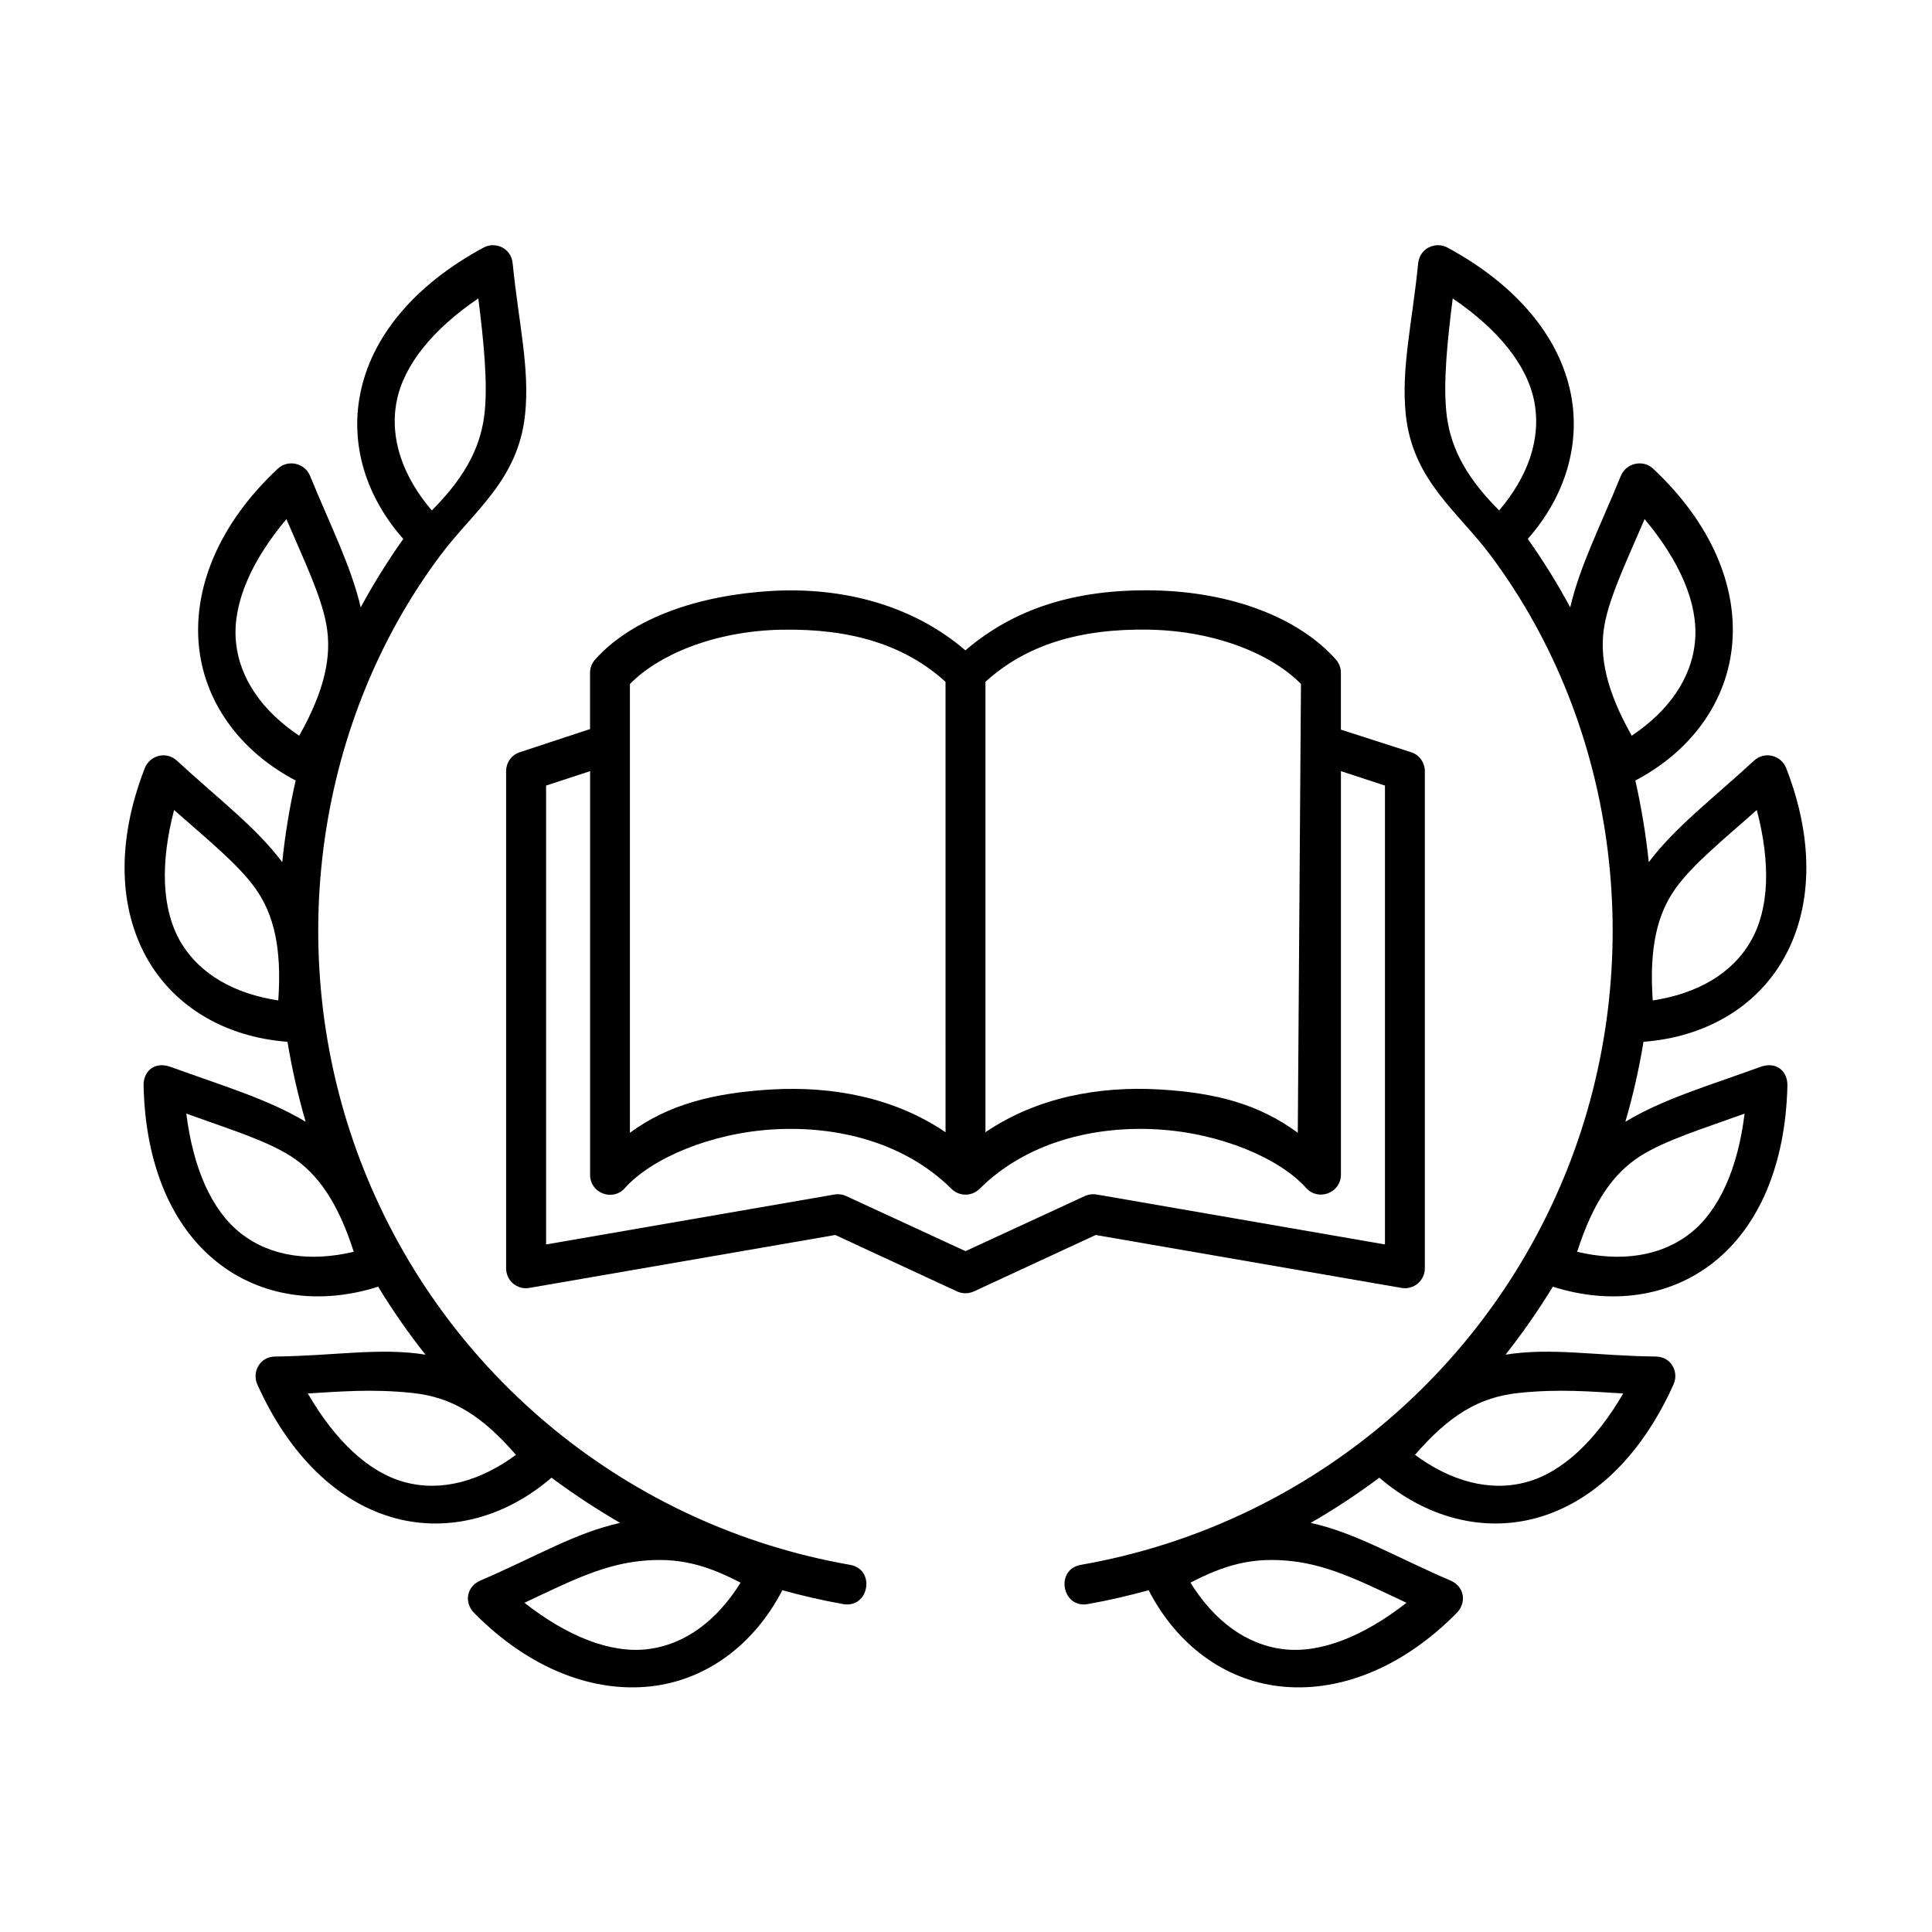
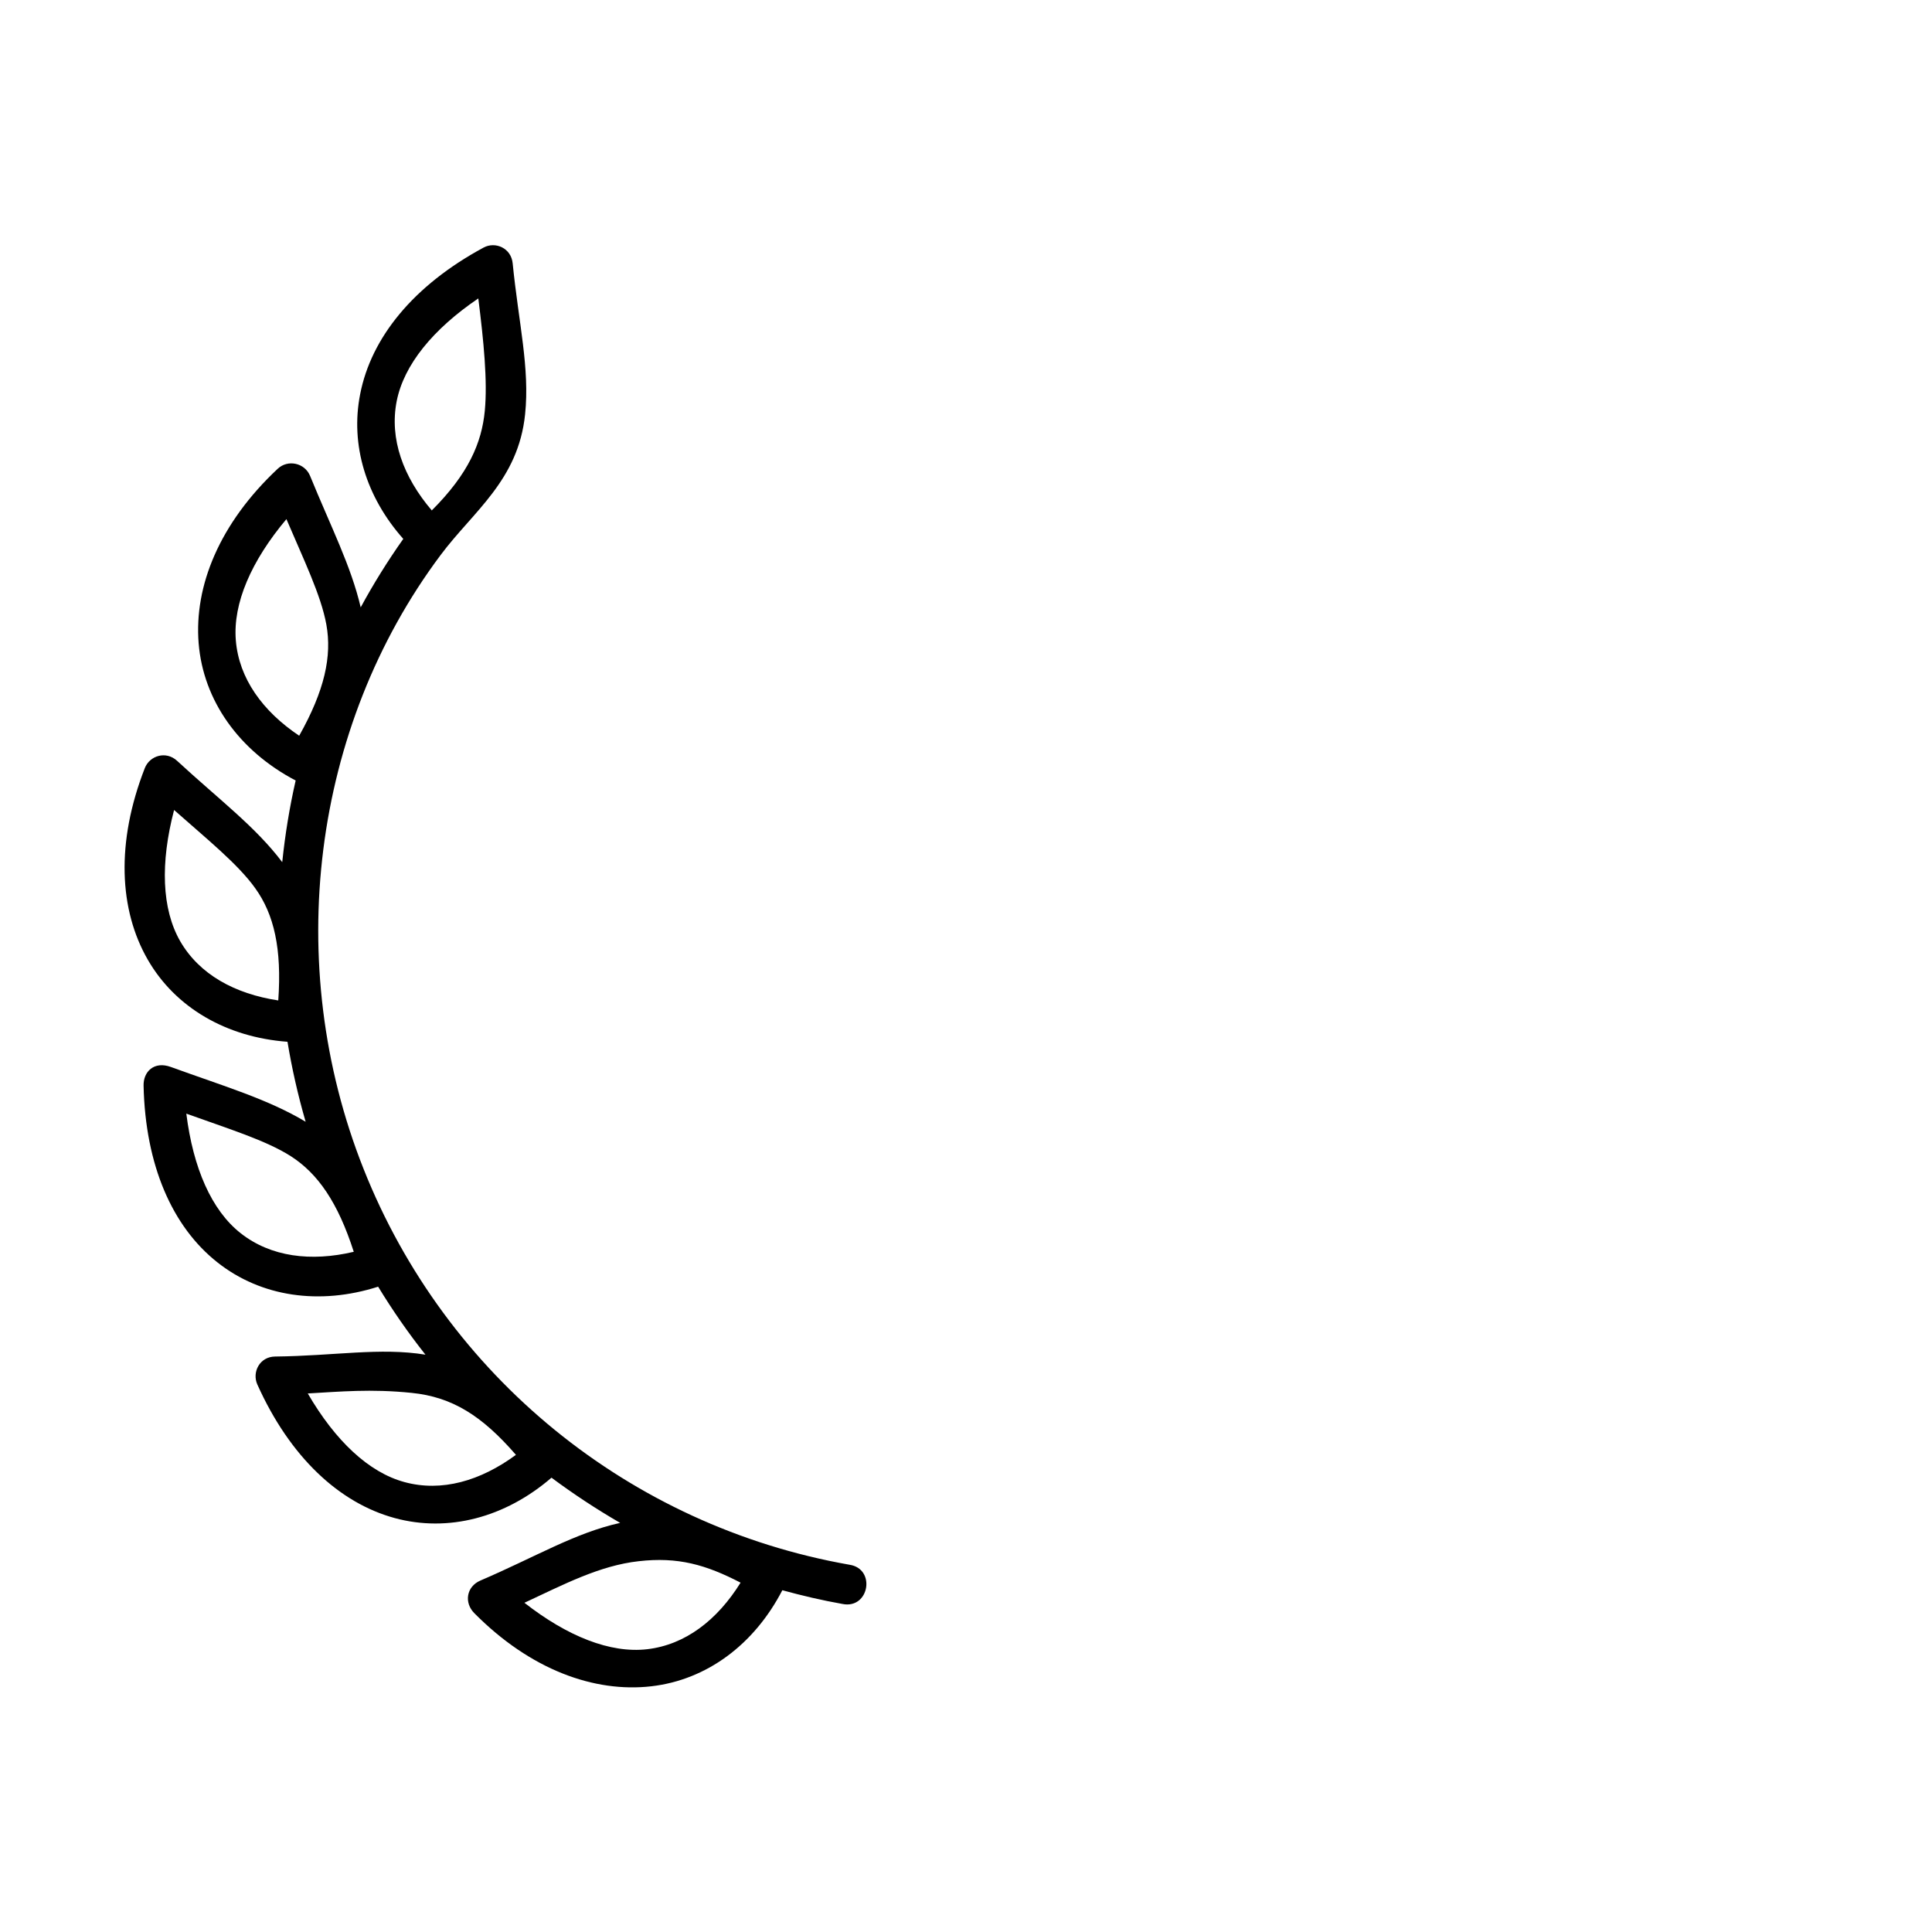
<svg xmlns="http://www.w3.org/2000/svg" fill="#000000" width="800px" height="800px" version="1.1" viewBox="144 144 512 512">
  <g>
-     <path d="m499.36 348.36v106.94c-0.027 4.844-5.981 7.113-9.215 3.531-6.93-7.785-22.648-14.578-39.527-15.539-16.91-0.961-34.703 3.5-47.027 15.77-2.078 2.043-5.367 2.043-7.434 0-12.367-12.27-30.145-16.73-47.027-15.77-16.883 0.961-32.562 7.754-39.512 15.539-3.242 3.672-9.266 1.367-9.238-3.531l0.004-106.94-11.664 3.824v121.61l76.477-13.246c1.051-0.172 2.121-0.027 3.09 0.441l31.578 14.578 31.57-14.578c0.992-0.469 2.094-0.609 3.152-0.441l76.445 13.246v-121.61zm-148.11-37.488c-18.457 0.352-33.031 6.93-40.316 14.398v118.93c10.227-7.523 22.18-10.586 37.578-11.48 15.715-0.906 32.277 1.977 46.066 11.336l-0.004-119.36c-10.672-9.715-24.902-14.141-43.324-13.816zm53.906 13.816v119.36c13.781-9.359 30.348-12.242 46.066-11.336 15.387 0.902 26.465 3.992 36.707 11.48l0.84-118.93c-7.262-7.461-21.867-14.047-40.301-14.398-18.441-0.32-32.645 4.106-43.312 13.82zm44.43-24.234c20.82 0.379 38.574 7.234 48.457 18.34 0.844 0.961 1.309 2.215 1.309 3.5v15.07l18.602 5.981c2.188 0.699 3.644 2.738 3.644 5.043v131.72c0 3.305-2.973 5.781-6.207 5.199l-81.023-14.023-32.277 14.957c-1.434 0.645-3.066 0.645-4.461 0l-32.273-14.957-81.051 14.023c-3.234 0.582-6.18-1.898-6.18-5.199v-131.72c0-2.305 1.457-4.344 3.637-5.043l18.461-6.09c0.055 0 0.09 0 0.145-0.035v-14.922c0-1.281 0.465-2.535 1.332-3.5 9.891-11.105 27.621-17.086 46.797-18.191 17.789-1.023 36.676 3.168 51.344 15.742 12.863-10.996 28.934-16.242 49.746-15.895z" fill-rule="evenodd" />
    <path d="m340.26 563.42c-6.18 9.941-14.66 16.469-24.75 17.641-9.773 1.129-21.109-3.383-32.535-12.309 10.344-4.809 19.855-9.852 30.289-11.016 10.41-1.195 17.816 0.93 26.996 5.684zm-87.203-50.297c10.789 1.086 18.656 6.039 27.672 16.426-9.422 6.938-19.711 9.887-29.508 7.227-9.504-2.562-18.367-10.961-25.66-23.496 8.547-0.48 16.703-1.258 27.496-0.156zm-59.68-74c10.727 3.879 21.047 7.031 27.699 11.285 7.172 4.606 12.473 12.25 16.676 25.332-11.371 2.688-22.012 1.344-29.977-4.926-7.727-6.086-12.59-17.281-14.398-31.691zm-3.242-80.469c8.547 7.586 16.945 14.32 21.52 20.758 4.961 6.906 7.059 15.98 6.09 29.715-11.566-1.758-20.926-6.914-26.004-15.719-4.894-8.539-5.277-20.727-1.605-34.754zm29.77-77.082c4.461 10.492 9.188 20.176 10.586 27.957 1.516 8.367-0.465 17.473-7.203 29.445-9.699-6.5-15.977-15.188-16.793-25.301-0.785-9.801 4.078-20.996 13.41-32.102zm50.852-58.488c1.426 11.312 2.473 21.898 1.719 29.797-0.816 8.457-4.316 16.676-14.047 26.387-7.586-8.891-11.25-18.953-9.309-28.926 1.895-9.652 9.617-19.094 21.637-27.258zm1.395-13.473c-18.598 10.031-29.793 23.875-32.703 38.832-2.66 13.441 1.547 27.238 11.426 38.367-4.141 5.859-7.902 11.902-11.285 18.145-2.57-10.996-7.902-21.352-13.414-34.84-1.426-3.469-5.891-4.406-8.57-1.898-15.43 14.453-22.184 31.047-20.965 46.238 1.227 15.16 10.668 28.488 25.711 36.387-1.629 7.144-2.801 14.348-3.555 21.637-7.082-9.387-16.703-16.559-27.871-26.859-2.918-2.703-7.234-1.398-8.547 1.93-7.695 19.703-6.824 37.578 0.785 50.777 7.32 12.719 20.848 20.555 37.023 21.754 1.176 7.121 2.777 14.176 4.812 21.195-10.066-6.027-21.52-9.359-35.715-14.516-4.461-1.633-7.32 1.254-7.234 4.953 0.469 21.109 7.613 37.41 19.594 46.848 11.547 9.129 27.055 11.379 42.566 6.422 3.816 6.269 7.984 12.266 12.539 18.02-12.012-1.961-24.168 0.324-39.828 0.492-4.109 0.027-6.18 4.141-4.727 7.402 8.66 19.273 21.719 31.402 36.414 35.406 14.164 3.848 29.27-0.117 41.543-10.703 5.84 4.344 11.902 8.336 18.199 11.98-11.957 2.633-22.543 9.07-37.031 15.277-3.734 1.605-4.371 5.871-1.633 8.637 14.863 15.012 31.809 21.137 46.938 19.387 14.605-1.684 27.207-10.988 34.703-25.453 5.246 1.434 10.52 2.68 15.941 3.637 7.094 1.438 8.957-9.355 1.812-10.402-58.23-10.262-106.97-49.973-128.75-104.94-21.523-54.199-13.703-117 20.434-162.63 8.66-11.598 20.59-19.793 22.391-37.289 1.281-12.219-1.723-24.289-3.293-40.023-0.391-4.051-4.594-5.856-7.711-4.172z" />
-     <path d="m459.48 563.42c6.18 9.941 14.637 16.469 24.727 17.641 9.762 1.129 21.109-3.383 32.535-12.309-10.352-4.809-19.852-9.852-30.262-11.016-10.41-1.195-17.844 0.93-27 5.684zm87.207-50.297c-10.828 1.086-18.688 6.039-27.699 16.426 9.41 6.938 19.734 9.887 29.535 7.227 9.473-2.562 18.34-10.961 25.656-23.496-8.543-0.48-16.707-1.258-27.492-0.156zm59.648-74c-10.73 3.879-21.027 7.031-27.699 11.285-7.172 4.606-12.477 12.25-16.676 25.332 11.402 2.688 22.023 1.344 30.004-4.926 7.699-6.086 12.594-17.281 14.371-31.691zm3.234-80.469c-8.508 7.586-16.906 14.32-21.508 20.758-4.953 6.906-7.031 15.98-6.066 29.715 11.547-1.758 20.938-6.914 25.98-15.719 4.926-8.539 5.273-20.727 1.594-34.754zm-29.734-77.082c-4.469 10.492-9.18 20.176-10.613 27.957-1.516 8.367 0.469 17.473 7.203 29.445 9.707-6.5 15.977-15.188 16.793-25.301 0.812-9.801-4.086-20.996-13.383-32.102zm-50.848-58.488c-1.434 11.312-2.484 21.898-1.723 29.797 0.789 8.457 4.289 16.676 14.023 26.387 7.578-8.891 11.25-18.953 9.297-28.926-1.887-9.652-9.617-19.094-21.598-27.258zm-1.398-13.473c18.566 10.031 29.766 23.875 32.715 38.832 2.621 13.441-1.574 27.238-11.426 38.367 4.137 5.859 7.898 11.902 11.246 18.145 2.57-10.996 7.902-21.352 13.414-34.84 1.434-3.469 5.918-4.406 8.574-1.898 15.418 14.453 22.211 31.047 20.957 46.238-1.219 15.16-10.637 28.488-25.684 36.387 1.605 7.144 2.801 14.348 3.555 21.637 7.094-9.387 16.676-16.559 27.848-26.859 2.918-2.703 7.262-1.398 8.566 1.93 7.676 19.703 6.801 37.578-0.812 50.777-7.316 12.719-20.82 20.555-36.996 21.754-1.164 7.121-2.769 14.176-4.812 21.195 10.031-6.027 21.52-9.359 35.719-14.516 4.43-1.633 7.316 1.254 7.227 4.953-0.492 21.109-7.637 37.41-19.594 46.848-11.547 9.129-27.055 11.379-42.566 6.422-3.824 6.269-8.016 12.266-12.535 18.02 12.008-1.961 24.137 0.324 39.816 0.492 4.113 0.027 6.188 4.141 4.695 7.402-8.656 19.273-21.691 31.402-36.414 35.406-14.133 3.848-29.242-0.117-41.543-10.703-5.801 4.344-11.867 8.336-18.191 11.98 11.98 2.633 22.531 9.07 37.051 15.277 3.734 1.605 4.344 5.871 1.605 8.637-14.84 15.012-31.785 21.137-46.945 19.387-14.605-1.684-27.195-10.988-34.66-25.453-5.25 1.434-10.551 2.68-15.953 3.637-7.082 1.438-8.98-9.355-1.801-10.402 58.223-10.262 106.94-49.973 128.75-104.94 21.484-54.199 13.703-117-20.445-162.63-8.66-11.598-20.605-19.793-22.414-37.289-1.254-12.219 1.719-24.289 3.293-40.023 0.418-4.051 4.609-5.856 7.762-4.172z" />
  </g>
</svg>